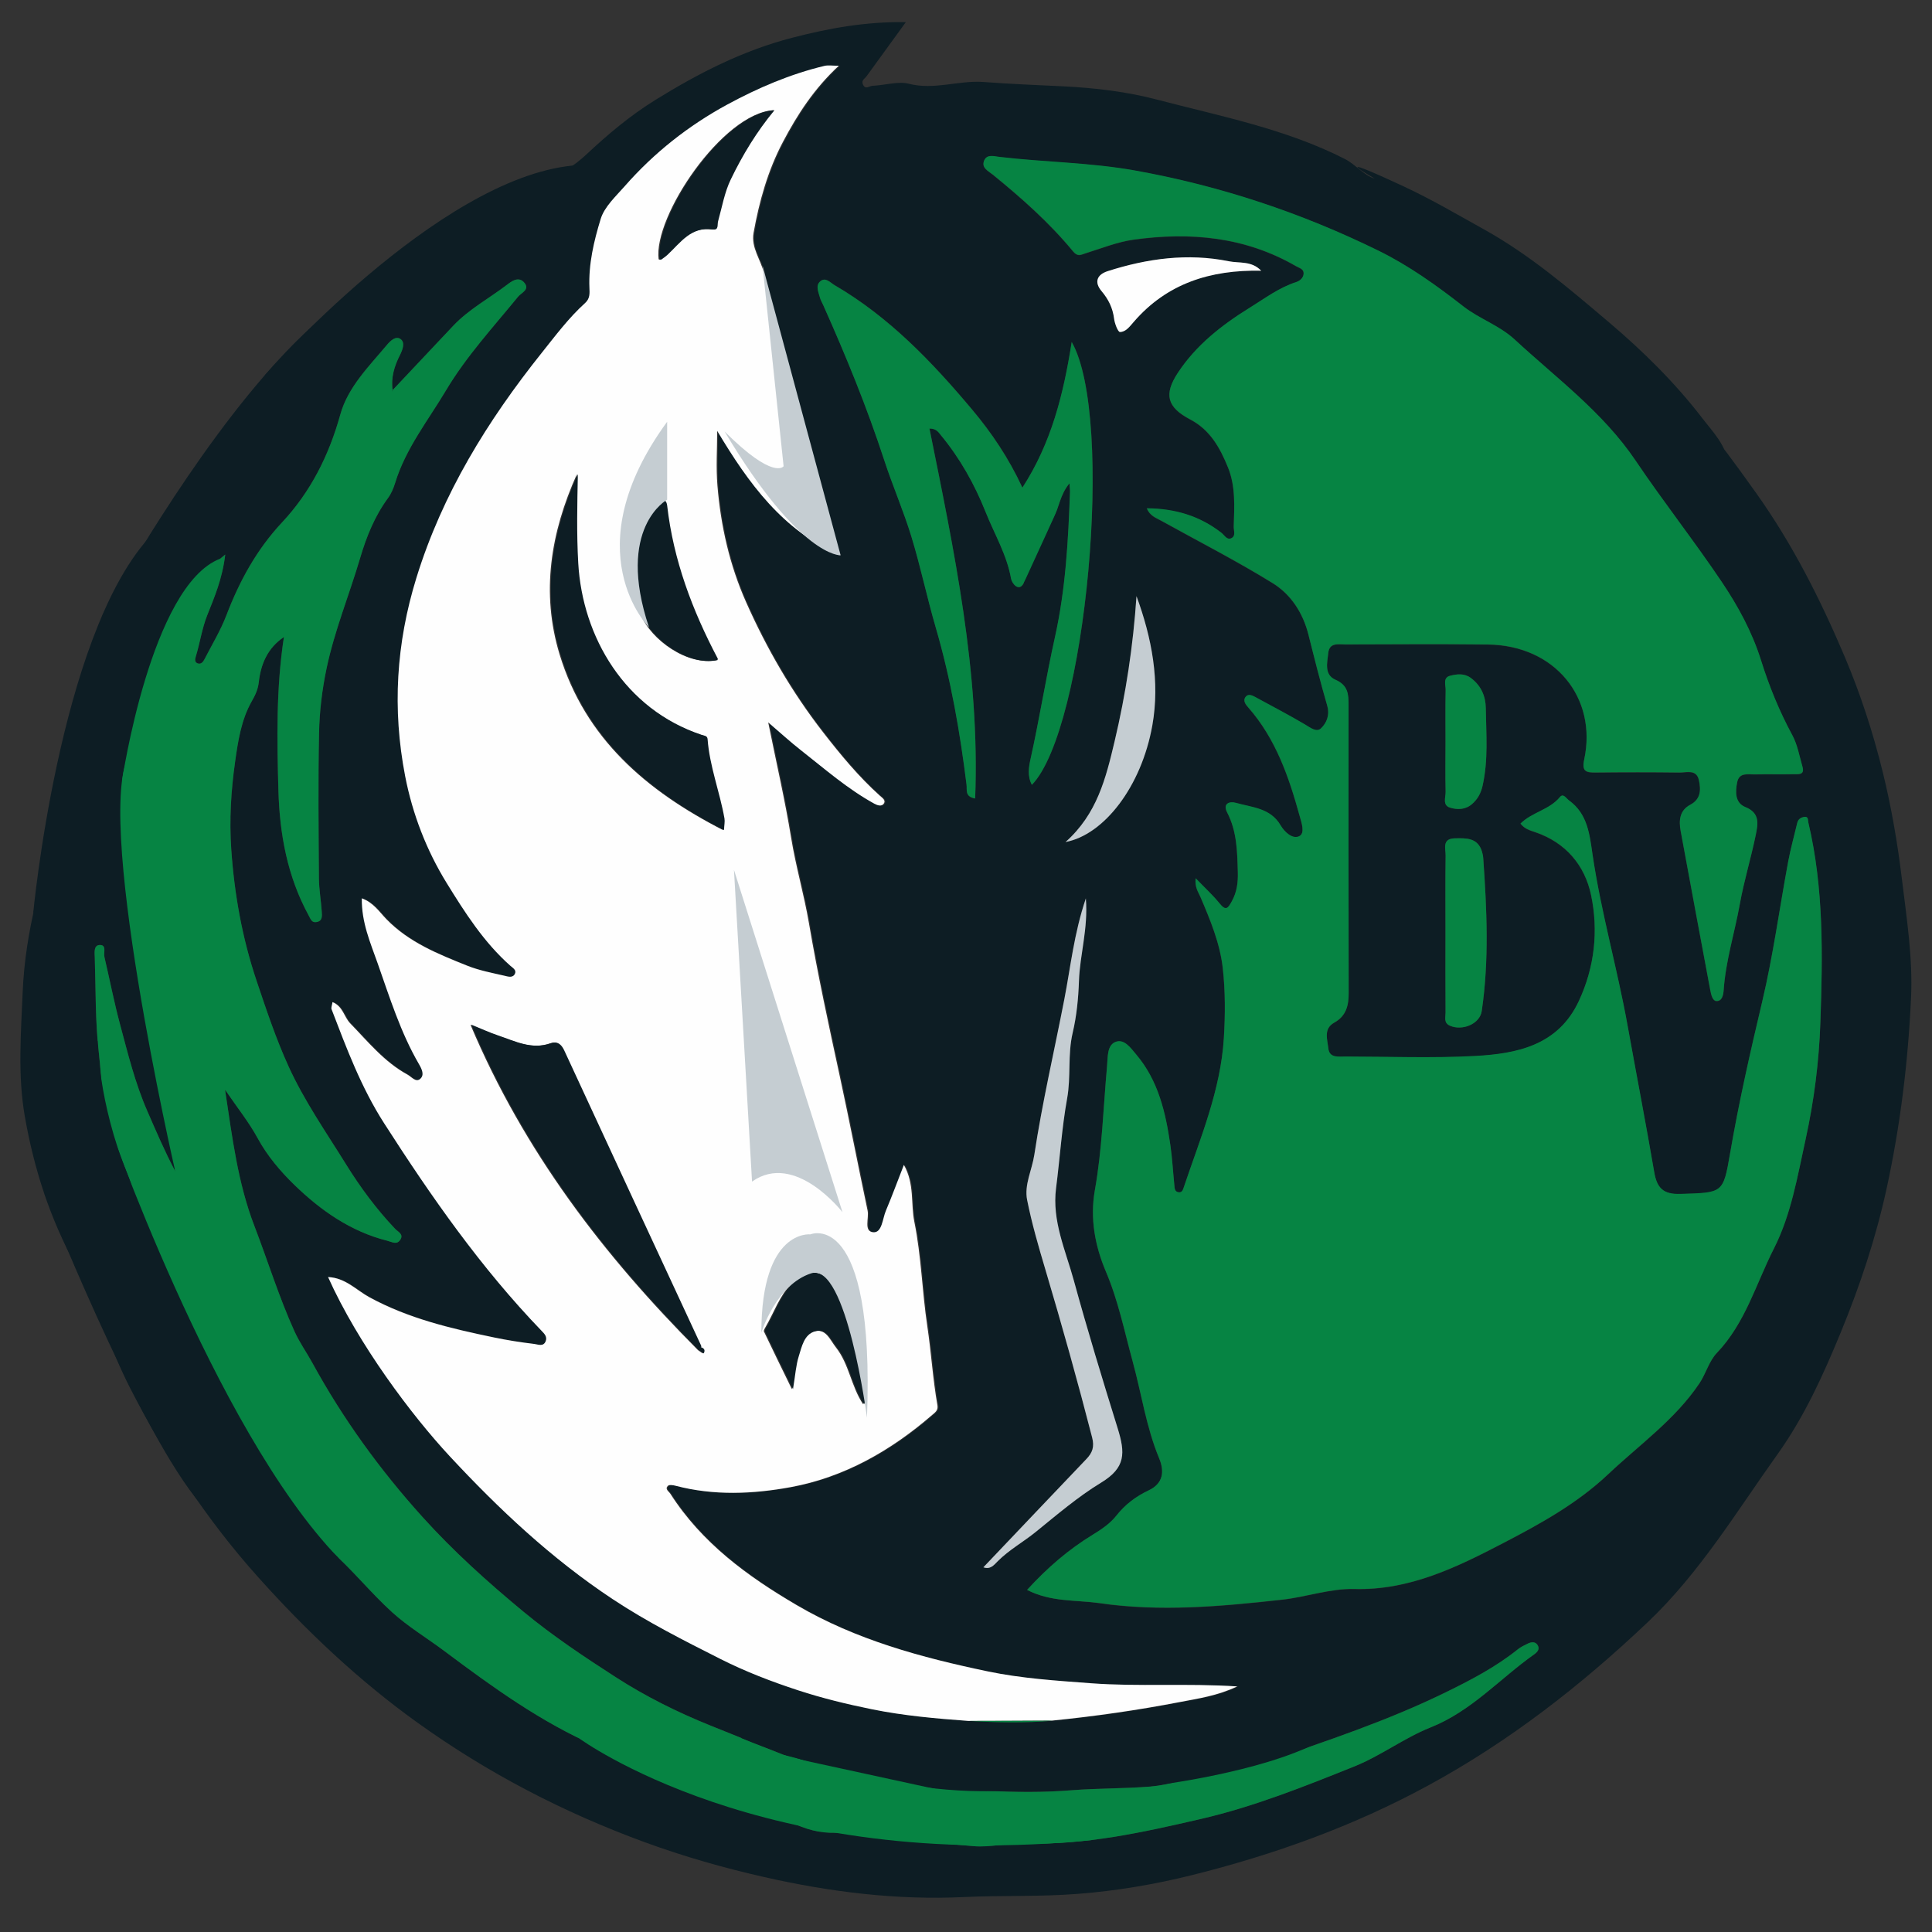
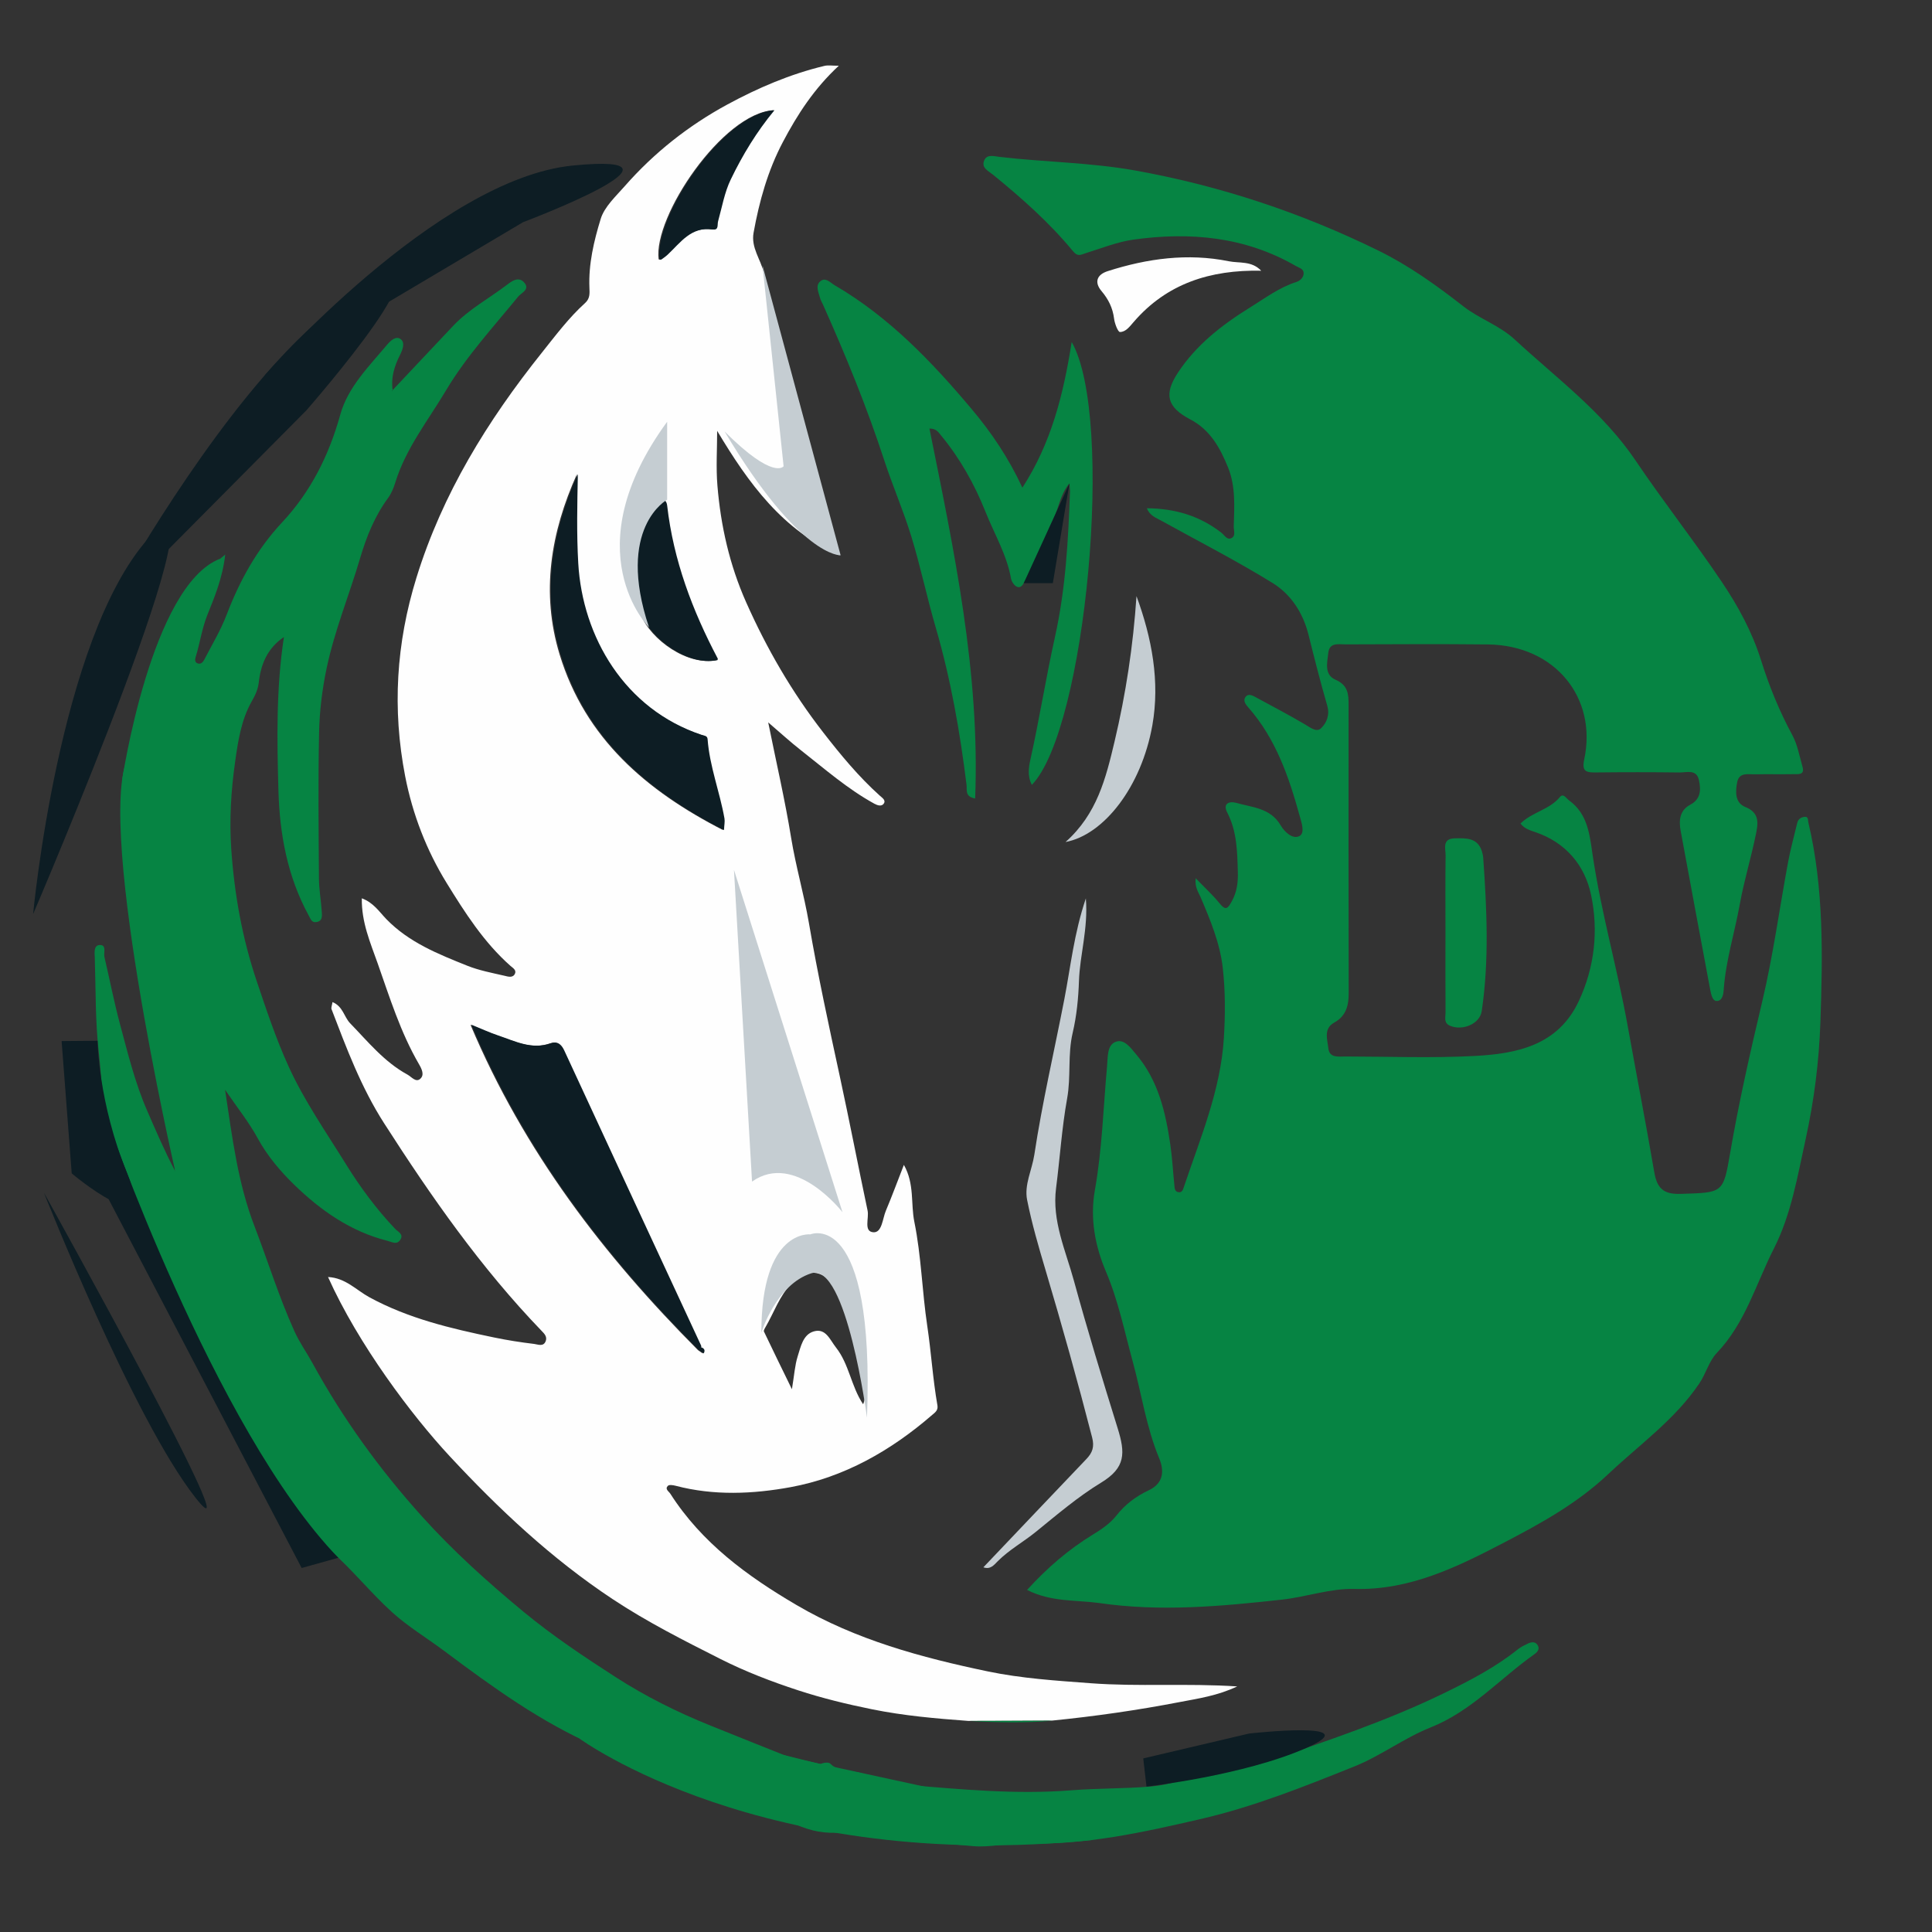
<svg xmlns="http://www.w3.org/2000/svg" x="0px" y="0px" viewBox="0 0 576 576" style="enable-background:new 0 0 576 576;" xml:space="preserve">
  <rect x="0" y="0" width="576" height="576" fill="#333333" stroke="none" />
  <style type="text/css">	.st0{fill:#0D1D24;}	.st1{fill:#068443;}	.st2{fill:#FEFEFE;}	.st3{fill:#C5CDD2;}	.st4{fill:none;}</style>
  <g id="Layer_1">
-     <path class="st0" d="M270.06,6.6c-4.13,5.69-7.91,10.9-11.69,16.11c-0.54,0.75-1.68,1.22-1.09,2.49c0.77,1.66,1.85,0.42,2.85,0.38  c3.62-0.15,7.7-1.41,10.72-0.63c7.73,2,14.98-1.08,22.48-0.5c7.89,0.61,15.82,0.9,23.73,1.29c9.37,0.46,18.89,1.59,27.94,3.97  c18.93,4.97,38.3,8.69,55.98,17.7c3.25,1.66,5.6,4.91,8.87,5.83c0,0-16.13-9.21,8.82,2.42c8.3,3.87,15.89,8.36,23.75,12.72  c13.65,7.57,25.48,17.72,37.24,27.68c10.1,8.55,19.7,18,27.84,28.6c3.26,4.25,7.18,8.05,7.95,14.21  c0.44,3.47-20.71-32.39,8.12,8.12c10.81,15.18,19.13,31.65,26.37,48.72c4.74,11.19,8.5,22.75,11.38,34.49  c2.57,10.46,4.41,21.14,5.71,31.9c1.42,11.71,3.26,23.44,2.73,35.21c-0.87,19.14-3.18,38.13-7.27,56.94  c-3.22,14.83-7.97,29.09-13.7,43.01c-5.19,12.61-10.85,25.12-18.84,36.3c-12.25,17.15-23.19,35.35-38.65,50.03  c-19.9,18.89-41.37,35.62-65.6,48.78c-22.26,12.1-45.89,20.58-70.32,26.67c-11.11,2.77-22.5,4.7-34.1,5.6  c-11.28,0.88-22.52,0.41-33.76,0.94c-20.2,0.96-39.99-1.49-59.69-5.96c-12.13-2.75-23.95-6.12-35.64-10.4  c-24.18-8.85-46.75-20.59-67.62-35.56c-17.63-12.64-33.27-27.43-47.76-43.62c-15.33-17.13-27.74-36.13-38.13-56.43  c-6.02-11.76-9.71-24.74-16.07-36.28c-7.77-14.11-12.53-29.07-15.23-44.6c-2.11-12.12-1.14-24.56-0.62-36.95  c0.76-18.13,5.66-35.07,11.41-51.9c3.44-10.06,7.14-20.2,8.85-30.53c2.03-12.22,4.91-24.06,9.13-35.58  c5.57-15.23,13.98-29.01,26.58-39.2c8.62-6.97,13.99-16.42,21.76-23.82c7.74-7.37,11.45-17.63,18.94-25.03  c5.34-5.27,11.43-10.01,18.24-12.95c10.05-4.35,18.68-10.86,28.09-16.16c8.38-4.71,17.79-7.75,24.96-14.46  c6.45-6.05,13.2-11.73,20.69-16.36c12.76-7.89,25.96-14.7,40.74-18.52C247.13,8.42,258.02,6.42,270.06,6.6z M117.03,116.33  l0.05,0.05c-0.58-3.78,0.48-7.23,2.16-10.55c0.77-1.53,1.56-3.59,0.31-4.65c-1.46-1.24-3.15,0.39-4.14,1.57  c-5.4,6.45-11.7,12.66-13.96,20.83c-3.37,12.17-8.85,23.04-17.35,32.14c-7.59,8.12-12.67,17.42-16.58,27.64  c-1.75,4.58-4.33,8.84-6.59,13.22c-0.36,0.71-0.96,1.51-1.93,1.21c-1.08-0.33-0.86-1.33-0.63-2.07c1.25-4.06,1.81-8.26,3.41-12.31  c2.12-5.35,4.49-10.78,5.37-18.09c-8.28,6.56-12.89,14.07-16.81,22c-3.39,6.86-5.67,14.15-7.81,21.54  c-1.81,6.25-3.52,12.3-3.45,18.84c0.08,6.98,0.64,14.08-0.43,20.9c-0.99,6.31-0.57,12.61,1.24,18.1  c4.44,13.49,2.44,27.51,4.84,41.16c1.71,9.72,4.48,19.22,5.75,29c0.53,4.12,3.04,7.92,1.81,12.43c-3.14-5.91-5.74-12-8.39-18.08  c-3.63-8.31-5.78-17.09-8.11-25.8c-1.79-6.65-3.1-13.43-4.67-20.14c-0.3-1.28,0.76-3.65-1.46-3.53c-1.79,0.09-1.46,2.35-1.41,3.78  c0.31,9.43,0.12,18.93,1.2,28.27c0.94,8.15,0.89,16.41,3.34,24.51c1.16,3.83,3.07,7.58,3.43,11.8c0.41,4.86,2.14,9.51,4.16,14.02  c1.21,2.69,3.83,4.82,3.67,8.03c-0.27,5.37,2.32,9.93,5.23,13.7c9.46,12.23,14.45,26.98,23.17,39.59  c3.85,5.56,4.82,12.85,9.81,17.67c6.02,5.83,9.77,13.46,16.16,19.05c6.56,5.74,12.05,12.67,18.51,18.53  c4.73,4.28,10.31,7.62,15.44,11.46c14.41,10.78,28.96,21.35,45.61,28.56c2.41,1.04,5.22,1.37,7.38,2.75  c8.5,5.41,18.09,8.31,27.28,12.05c7.45,3.03,15.74,4.15,22.92,7.64c4.57,2.22,8.76,3.41,13.63,3.25c2.15-0.07,4.27,0.38,6.4,0.62  c11.49,1.32,23.01,2.38,34.53,3.37c5.15,0.44,10.31-0.97,15.37-0.81c17.94,0.56,35.11-3.27,52.41-7.26  c15.86-3.66,30.83-9.65,45.81-15.66c7.92-3.18,14.93-8.53,22.72-11.63c12.3-4.89,20.69-14.58,31.01-21.85  c1.02-0.72,1.77-1.71,0.83-2.92c-0.71-0.91-1.82-0.71-2.75-0.27c-1.04,0.5-2.11,1.01-3.01,1.73c-6.58,5.27-13.91,9.1-21.51,12.82  c-17.39,8.5-35.63,14.55-53.85,20.78c-1.7,0.58-3.67,1.32-5.3,0.96c-4.82-1.06-8.81,0.68-13.18,2.27  c-5.01,1.83-10.1,3.61-15.66,4.07c-7.87,0.65-15.76,0.49-23.58,1.12c-16.48,1.32-32.81-0.28-49.15-1.61  c-3.34-0.27-7.8,0.97-10.03-1.43c-3.67-3.95-9.28-1.34-12.75-4.92c-0.45-0.47-2.09-0.31-2.85,0.13c-1.93,1.09-3.59,0.23-5.23-0.42  c-9.24-3.64-18.45-7.35-27.66-11.06c-9.79-3.94-19.29-8.67-28.07-14.33c-9.47-6.1-18.88-12.36-27.66-19.62  c-10.68-8.84-20.91-18.05-30.16-28.31c-12.64-14.02-23.66-29.22-32.73-45.81c-1.74-3.18-3.85-6.11-5.37-9.48  c-4.63-10.22-7.91-20.92-11.92-31.34c-4.93-12.83-6.58-26.19-8.76-40.65c3.68,5.4,7.12,9.68,9.71,14.43  c2.88,5.31,6.85,9.95,10.93,13.91c7.77,7.55,16.75,13.92,27.7,16.67c1.51,0.38,2.86,1.34,3.92-0.32c1.05-1.63-0.69-2.31-1.52-3.19  c-5.6-5.88-10.52-12.56-14.66-19.25C97.23,337.58,90.7,328.23,86,317.9c-3.76-8.26-6.61-16.86-9.51-25.46  c-4.3-12.79-6.64-25.87-7.56-39.27c-0.6-8.75-0.07-17.49,1.16-26.14c0.87-6.15,1.84-12.45,4.93-17.91c1.1-1.93,1.87-3.55,2.12-5.75  c0.61-5.41,2.65-10.19,7.49-13.45c-2.33,15.28-2.07,30.55-1.64,45.75c0.37,12.95,2.66,25.63,9.02,37.26  c0.6,1.1,0.88,2.22,2.34,1.97c1.86-0.32,1.64-1.9,1.56-3.16c-0.21-3.29-0.81-6.58-0.84-9.87c-0.1-14.47-0.26-28.94,0.04-43.4  c0.13-6.41,0.9-12.82,2.23-19.16c2.37-11.3,6.79-21.96,10.03-32.98c1.87-6.34,4.33-12.44,8.3-17.85c0.96-1.32,1.64-2.92,2.12-4.49  c3.14-10.28,9.83-18.64,15.2-27.66c6.01-10.08,14.03-18.79,21.46-27.88c0.97-1.18,3.76-2.17,1.69-4.35  c-1.67-1.76-3.75-0.15-4.96,0.77c-5.36,4.1-11.41,7.31-16.1,12.28C129.07,103.54,123.05,109.94,117.03,116.33z M288.98,513.07  c8.31,0.49,16.61,0.65,24.92-0.06c12.79-1.28,25.52-3.1,38.13-5.53c5.51-1.06,11.22-1.86,17.13-4.66  c-15.15-0.99-29.4,0.12-43.68-0.95c-10.31-0.77-20.66-1.44-30.7-3.53c-19.8-4.13-39.34-9.41-57-19.78  c-14.67-8.61-28.24-18.53-37.61-33.16c-0.49-0.77-1.75-1.43-0.73-2.4c0.4-0.39,1.55-0.2,2.29,0c11.39,3,23.07,2.47,34.28,0.41  c15.95-2.93,29.91-10.87,42.19-21.52c0.82-0.71,1.84-1.35,1.58-2.85c-1.37-7.85-1.84-15.84-3.03-23.68  c-1.56-10.33-1.77-20.81-3.85-31.03c-1.11-5.44,0.11-11.28-3.12-17c-1.9,4.87-3.54,9.32-5.38,13.69c-1,2.37-1.13,6.6-3.74,6.4  c-2.94-0.23-1.22-4.18-1.7-6.46c-2.81-13.28-5.38-26.61-8.25-39.86c-3.3-15.25-6.62-30.53-9.24-45.86  c-1.47-8.57-3.92-16.88-5.31-25.45c-1.82-11.22-4.39-22.31-6.83-34.38c3.76,3.22,6.64,5.86,9.71,8.27  c7.13,5.59,13.96,11.6,21.97,15.99c0.94,0.52,2.1,0.83,2.73,0.01c0.78-1.04-0.41-1.77-1.1-2.39c-6.35-5.7-11.75-12.26-16.96-18.96  c-9.27-11.94-16.79-24.94-22.94-38.76c-4.93-11.09-7.56-22.73-8.55-34.74c-0.45-5.41-0.08-10.89-0.08-16.34  c9.4,15.73,19.54,29.67,36.51,37.09c-5.3-15.97-8.67-32.25-13.3-48.17c-3.46-11.87-6.57-23.94-9.3-36.04  c-0.91-4.02-3.86-7.46-3.05-11.96c1.7-9.4,4.24-18.5,8.72-27c4.34-8.23,9.34-15.97,16.69-22.77c-1.99,0-3.19-0.23-4.28,0.04  c-10.2,2.44-19.83,6.57-28.94,11.51c-11.55,6.27-21.88,14.41-30.6,24.35c-2.68,3.06-6.06,6.13-7.18,9.79  c-2.02,6.59-3.65,13.46-3.35,20.54c0.07,1.61,0.22,3.15-1.29,4.51c-4.89,4.42-8.82,9.69-12.91,14.82  c-16.2,20.29-29.63,42.02-37.38,67.09c-6.04,19.55-7.23,39.16-3.36,59.15c2.2,11.36,6.39,22.15,12.37,31.85  c5.41,8.78,11.09,17.68,19.01,24.7c0.68,0.6,1.9,1.25,1.34,2.38c-0.65,1.33-2.11,0.8-3.1,0.58c-3.73-0.86-7.56-1.57-11.09-2.99  c-8.69-3.48-17.42-6.96-24.17-13.93c-2.09-2.15-3.83-4.9-7.28-6.17c-0.12,7.15,2.55,13.24,4.71,19.35  c3.6,10.21,6.83,20.61,12.31,30.06c0.88,1.52,1.74,3.29,0.35,4.45c-1.3,1.09-2.53-0.63-3.81-1.33c-6.9-3.77-11.73-9.8-17.05-15.28  c-1.81-1.87-2.13-5.03-5.25-6.31c-0.14,0.92-0.48,1.63-0.28,2.14c4.47,11.67,8.79,23.29,15.67,33.99  c14.05,21.89,28.87,43.11,46.97,61.91c0.83,0.86,1.69,1.74,1.21,3.02c-0.67,1.8-2.34,0.99-3.42,0.86  c-4.03-0.48-8.06-1.11-12.03-1.94c-12.81-2.66-25.49-5.64-37.16-12c-3.84-2.1-7.09-5.77-12.29-6.01  c9.04,20.16,25.06,41.36,36.24,53.39c14.71,15.83,30.37,30.55,48.55,42.6c10.33,6.85,21.23,12.35,32.21,17.89  c7.47,3.77,15.28,6.76,23.17,9.34c7.17,2.35,14.56,4.13,22.01,5.65C269.77,511.53,279.36,512.37,288.98,513.07z M306.21,474.01  c7.13,3.65,14.41,2.94,21.41,3.97c18.27,2.68,36.41,1.01,54.55-1c7.24-0.8,14.43-3.39,21.59-3.19c16.51,0.44,30.6-6.52,44.37-13.68  c11-5.72,22.04-11.79,31.3-20.53c9.34-8.82,19.99-16.3,27.25-27.16c1.92-2.87,2.83-6.56,5.14-8.98  c8.51-8.89,11.69-20.63,17.03-31.14c5.15-10.13,7.02-21.46,9.46-32.59c2.54-11.55,4-23.16,4.4-34.83  c0.7-19.94,1.06-39.95-3.59-59.61c-0.18-0.76,0.07-1.82-1.18-1.66c-1.01,0.13-1.86,0.66-2.13,1.79c-0.9,3.82-1.97,7.61-2.69,11.47  c-2.59,13.91-4.49,27.98-7.74,41.74c-3.56,15.03-6.98,30.07-9.59,45.29c-2.06,12.01-2.16,11.71-14.78,12.11  c-5.18,0.16-7.02-1.78-7.83-6.48c-2.5-14.62-5.33-29.18-7.96-43.78c-3.07-17.04-7.9-33.72-10.43-50.88  c-0.88-5.94-1.43-12.12-6.98-16.15c-0.91-0.66-1.74-2.27-2.76-1.03c-3.12,3.81-8.34,4.5-11.75,7.91c1.27,1.61,2.87,2.02,4.44,2.56  c9.09,3.1,14.76,9.9,16.61,18.76c2.23,10.66,1.05,21.47-3.65,31.57c-6.18,13.26-18.45,15.72-31.06,16.4  c-12.79,0.68-25.65,0.17-38.47,0.16c-2.11,0-4.85,0.54-5.16-2.47c-0.27-2.6-1.51-5.84,1.75-7.64c3.59-1.99,4.33-5.16,4.32-8.84  c-0.04-28.6-0.08-57.2-0.03-85.8c0.01-3.33-0.19-5.96-3.92-7.59c-3.43-1.5-2.44-5.13-2.13-8.02c0.34-3.16,3.06-2.51,5.1-2.51  c14.16-0.04,28.32-0.14,42.48,0.02c20.06,0.23,32.65,15.95,28.72,34.27c-0.78,3.63,0.59,3.92,3.43,3.89  c8.33-0.08,16.66-0.09,24.99,0.01c2.13,0.03,5.05-1.06,5.78,2.29c0.61,2.84,0.61,5.64-2.58,7.32c-3.22,1.7-3.43,4.73-2.87,7.79  c2.9,15.84,5.89,31.67,8.84,47.51c0.25,1.32,0.69,3.15,1.8,3.21c1.71,0.09,2.09-1.77,2.19-3.26c0.6-8.74,3.28-17.1,4.82-25.67  c1.25-6.93,3.34-13.7,4.75-20.61c0.64-3.16,1.35-6.5-3.1-8.28c-3.14-1.26-3.01-4.58-2.44-7.42c0.6-3,3.25-2.29,5.3-2.33  c3.83-0.08,7.66,0.02,11.49-0.05c1.38-0.03,3.41,0.33,2.67-2.23c-0.91-3.16-1.48-6.53-3.01-9.37c-3.86-7.14-6.91-14.6-9.32-22.28  c-2.66-8.48-6.84-16.17-11.7-23.4c-8.26-12.28-17.44-23.94-25.72-36.21c-9.71-14.4-23.53-24.52-36.01-36.07  c-4.59-4.25-10.59-6.19-15.34-9.91c-8.02-6.27-16.26-12.17-25.35-16.63c-23.04-11.31-47.22-19.34-72.54-23.88  c-13.4-2.41-27.02-2.47-40.49-4.06c-1.49-0.18-3.67-0.88-4.48,1.07c-0.91,2.19,1.17,3.07,2.58,4.22  c8.58,6.98,16.86,14.31,23.91,22.86c1.42,1.72,2.33,1.01,3.77,0.57c4.71-1.46,9.38-3.37,14.22-4.04  c16.91-2.36,33.31-0.9,48.47,7.88c1.02,0.59,2.34,0.81,2.29,2.22c-0.04,1.27-1.14,2.19-2.17,2.52c-5.11,1.63-9.35,4.84-13.79,7.59  c-8.33,5.16-16.07,11.15-21.56,19.51c-4.21,6.41-3.22,10.24,3.74,13.89c5.9,3.1,8.84,8.42,11.21,14.24  c2.33,5.72,1.9,11.72,1.73,17.67c-0.04,1.23,0.74,2.93-0.86,3.54c-1.22,0.47-1.95-1-2.83-1.68c-6.46-5.04-13.81-7.24-22.23-7.29  c0.94,2.27,2.74,2.83,4.29,3.69c11.1,6.16,22.43,11.95,33.22,18.6c5.46,3.37,9.05,8.88,10.68,15.37  c1.78,7.07,3.57,14.14,5.59,21.14c0.82,2.83-0.14,5.18-1.86,6.81c-1.34,1.27-3.17-0.22-4.76-1.17c-4.8-2.84-9.75-5.4-14.64-8.08  c-1.05-0.58-2.3-1.23-3.13-0.06c-0.76,1.07,0.04,2.15,0.87,3.08c8.2,9.32,12.1,20.7,15.32,32.36c0.55,2,1.68,5.1-0.13,6.01  c-2.02,1.02-4.44-1.33-5.54-3.21c-3.05-5.24-8.49-5.35-13.31-6.72c-1.94-0.55-4.03,0.19-2.64,2.85c2.94,5.66,3.01,11.74,3.18,17.86  c0.08,3.03-0.26,5.83-1.78,8.6c-1.21,2.21-1.8,2.98-3.7,0.62c-1.99-2.46-4.36-4.61-7.1-7.46c-0.28,2.78,0.81,4.11,1.44,5.59  c2.92,6.84,5.82,13.8,6.65,21.18c0.78,6.9,0.74,13.96,0.32,20.91c-0.95,15.51-6.99,29.75-11.88,44.26  c-0.26,0.78-0.48,1.77-1.51,1.69c-1.34-0.1-1.28-1.3-1.38-2.26c-0.4-3.95-0.61-7.93-1.18-11.85c-1.41-9.71-3.58-19.18-10.15-26.94  c-1.65-1.95-3.66-4.92-6.34-3.72c-2.4,1.07-2.14,4.5-2.38,7.15c-1.12,12.35-1.46,24.77-3.64,37.02c-1.49,8.4,0.06,16.62,3.29,24.22  c3.7,8.7,5.54,17.88,8,26.86c2.63,9.6,4.02,19.52,7.88,28.82c1.56,3.76,1.35,7.45-3.13,9.57c-3.78,1.79-7,4.2-9.67,7.58  c-1.79,2.28-4.4,4.05-6.92,5.59C318.61,461.93,312.27,467.37,306.21,474.01z M290.73,238.06c1.47-37.61-6.28-73.87-13.61-110.3  c2.06-0.03,2.72,1.15,3.38,1.95c5.71,6.9,10.07,14.67,13.35,22.91c2.62,6.57,6.33,12.75,7.6,19.89c0.26,1.45,2.37,4.08,3.76,1.34  c1.48-2.92,4.07-5.11,4.9-8.49c0.89-3.64,2.32-7.2,3.95-10.59c1.62-3.37,2.01-7.33,4.79-10.65c0.08,1.16,0.19,1.83,0.17,2.49  c-0.52,14.56-1.29,28.97-4.5,43.4c-2.66,11.97-4.58,24.18-7.25,36.21c-0.51,2.32-1.03,5.12,0.39,7.76  c16.12-16.59,24.78-109.38,11.87-132.03c-2.46,15.71-6.1,30.15-14.7,43.43c-4.08-8.82-9.18-16.36-14.96-23.24  c-11.93-14.21-24.74-27.64-41.02-37.12c-1.29-0.75-2.77-2.61-4.39-1.06c-1.34,1.28-0.41,3.15,0,4.72c0.21,0.79,0.65,1.53,0.99,2.28  c6.76,15.12,13.03,30.42,18.17,46.18c2.51,7.69,5.77,15.15,8.13,22.89c2.72,8.93,4.63,18.11,7.25,27.07  c4.48,15.36,7.22,31.04,9.18,46.88C288.35,235.48,287.59,237.51,290.73,238.06z M293.18,467.27c2.09,0.74,3.12-0.65,4.29-1.82  c3.39-3.39,7.61-5.72,11.33-8.73c6.32-5.11,12.6-10.5,19.47-14.68c7.35-4.47,7.23-8.82,4.92-16.26  c-4.54-14.6-9.01-29.26-13.05-44.01c-2.45-8.96-6.56-17.77-5.3-27.53c1.15-8.91,1.7-17.91,3.3-26.73  c1.18-6.51,0.13-13.08,1.65-19.56c1.19-5.05,1.7-10.32,1.88-15.52c0.27-7.84,2.77-15.49,2.05-24.57  c-3.55,10.51-4.54,20.4-6.41,30.03c-3,15.48-6.6,30.85-8.96,46.44c-0.68,4.49-3.04,8.91-2.14,13.42c1.41,7.07,3.44,14.03,5.5,20.95  c4.92,16.54,9.58,33.15,13.88,49.86c0.72,2.79,0.11,4.54-1.67,6.4C313.68,445.69,303.46,456.46,293.18,467.27z M430.94,277.5  c0,8.14-0.03,16.28,0.03,24.41c0.01,1.36-0.62,3.03,1.3,3.88c3.67,1.62,8.92-0.48,9.49-4.36c2.23-15.15,1.51-30.37,0.45-45.58  c-0.05-0.65-0.18-1.32-0.37-1.95c-1.27-4.2-4.73-4.03-8.09-3.97c-3.91,0.07-2.73,3.09-2.76,5.14  C430.88,262.56,430.95,270.03,430.94,277.5z M317.67,251.04c11.41-2.13,22.63-16.45,25.89-34.81c2.31-13.02-0.15-26.06-4.73-38.5  c-0.99,14.74-3.16,29.11-6.55,43.39C329.69,232.01,327.09,242.67,317.67,251.04z M430.95,221.12c0,4.97-0.08,9.93,0.04,14.9  c0.04,1.66-1.02,4.05,1.33,4.77c2.17,0.66,4.58,0.65,6.57-1.09c1.68-1.47,2.62-3.22,3.12-5.43c1.74-7.68,1.07-15.44,0.96-23.17  c-0.05-3.58-1.42-6.71-4.45-8.97c-1.97-1.47-4.18-1.17-6.19-0.66c-2.22,0.57-1.3,2.77-1.33,4.26  C430.89,210.85,430.96,215.99,430.95,221.12z M376,80.71c-2.82-2.99-6.53-2.19-9.64-2.82c-12.25-2.49-24.32-0.83-36.12,2.95  c-3.23,1.04-4.06,3.29-1.83,5.95c2.06,2.44,3.34,5.03,3.74,8.22c0.18,1.45,1.14,3.97,1.75,3.97c1.72,0,2.86-1.57,4.1-3  C347.86,84.54,360.78,80.39,376,80.71z" />
    <path class="st1" d="M306.21,474.01c6.06-6.64,12.4-12.09,19.66-16.52c2.52-1.54,5.13-3.31,6.92-5.59c2.67-3.39,5.88-5.8,9.67-7.58  c4.48-2.11,4.69-5.8,3.13-9.57c-3.86-9.3-5.25-19.22-7.88-28.82c-2.46-8.98-4.3-18.16-8-26.86c-3.23-7.59-4.78-15.81-3.29-24.22  c2.18-12.25,2.52-24.67,3.64-37.02c0.24-2.66-0.02-6.08,2.38-7.15c2.68-1.2,4.69,1.77,6.34,3.72c6.56,7.75,8.74,17.23,10.15,26.94  c0.57,3.92,0.78,7.9,1.18,11.85c0.1,0.96,0.04,2.16,1.38,2.26c1.03,0.08,1.25-0.92,1.51-1.69c4.88-14.51,10.93-28.75,11.88-44.26  c0.43-6.94,0.46-14.01-0.32-20.91c-0.83-7.38-3.72-14.33-6.65-21.18c-0.63-1.48-1.72-2.81-1.44-5.59c2.74,2.85,5.11,5,7.1,7.46  c1.9,2.35,2.49,1.59,3.7-0.62c1.52-2.77,1.86-5.57,1.78-8.6c-0.17-6.12-0.24-12.19-3.18-17.86c-1.39-2.67,0.7-3.41,2.64-2.85  c4.81,1.38,10.26,1.49,13.31,6.72c1.09,1.88,3.52,4.23,5.54,3.21c1.8-0.91,0.68-4,0.13-6.01c-3.22-11.66-7.12-23.04-15.32-32.36  c-0.82-0.93-1.62-2.01-0.87-3.08c0.83-1.17,2.08-0.52,3.13,0.06c4.89,2.68,9.85,5.24,14.64,8.08c1.59,0.94,3.43,2.44,4.76,1.17  c1.72-1.64,2.68-3.99,1.86-6.81c-2.03-7-3.82-14.07-5.59-21.14c-1.63-6.49-5.22-12.01-10.68-15.37  c-10.79-6.66-22.12-12.45-33.22-18.6c-1.54-0.86-3.35-1.42-4.29-3.69c8.41,0.06,15.77,2.26,22.23,7.29  c0.88,0.69,1.61,2.15,2.83,1.68c1.6-0.62,0.82-2.32,0.86-3.54c0.17-5.96,0.61-11.95-1.73-17.67c-2.37-5.82-5.31-11.14-11.21-14.24  c-6.96-3.65-7.95-7.48-3.74-13.89c5.49-8.36,13.22-14.35,21.56-19.51c4.44-2.75,8.68-5.96,13.79-7.59  c1.03-0.33,2.12-1.25,2.17-2.52c0.05-1.41-1.27-1.63-2.29-2.22c-15.16-8.77-31.56-10.24-48.47-7.88  c-4.84,0.68-9.51,2.58-14.22,4.04c-1.44,0.45-2.35,1.16-3.77-0.57c-7.05-8.55-15.33-15.88-23.91-22.86  c-1.41-1.15-3.49-2.02-2.58-4.22c0.81-1.95,2.99-1.24,4.48-1.07c13.47,1.59,27.09,1.66,40.49,4.06  c25.32,4.55,49.49,12.57,72.54,23.88c9.09,4.46,17.34,10.37,25.35,16.63c4.76,3.72,10.75,5.66,15.34,9.91  c12.48,11.55,26.3,21.67,36.01,36.07c8.27,12.27,17.46,23.93,25.72,36.21c4.86,7.23,9.05,14.93,11.7,23.4  c2.41,7.68,5.46,15.15,9.32,22.28c1.53,2.84,2.1,6.21,3.01,9.37c0.74,2.56-1.28,2.21-2.67,2.23c-3.83,0.07-7.66-0.03-11.49,0.05  c-2.05,0.04-4.7-0.67-5.3,2.33c-0.57,2.84-0.7,6.16,2.44,7.42c4.45,1.78,3.74,5.13,3.1,8.28c-1.41,6.91-3.5,13.68-4.75,20.61  c-1.54,8.57-4.22,16.93-4.82,25.67c-0.1,1.5-0.49,3.35-2.19,3.26c-1.12-0.06-1.55-1.89-1.8-3.21c-2.95-15.84-5.94-31.66-8.84-47.51  c-0.56-3.06-0.35-6.09,2.87-7.79c3.18-1.69,3.19-4.48,2.58-7.32c-0.72-3.35-3.65-2.27-5.78-2.29c-8.33-0.11-16.66-0.1-24.99-0.01  c-2.84,0.03-4.21-0.26-3.43-3.89c3.93-18.32-8.66-34.04-28.72-34.27c-14.16-0.16-28.32-0.06-42.48-0.02  c-2.04,0.01-4.76-0.65-5.1,2.51c-0.31,2.88-1.3,6.52,2.13,8.02c3.74,1.63,3.93,4.25,3.92,7.59c-0.05,28.6-0.01,57.2,0.03,85.8  c0.01,3.69-0.73,6.86-4.32,8.84c-3.26,1.81-2.02,5.04-1.75,7.64c0.31,3,3.05,2.46,5.16,2.47c12.83,0.01,25.68,0.52,38.47-0.16  c12.61-0.67,24.88-3.13,31.06-16.4c4.71-10.1,5.88-20.92,3.65-31.57c-1.85-8.85-7.52-15.66-16.61-18.76  c-1.58-0.54-3.17-0.95-4.44-2.56c3.41-3.41,8.63-4.1,11.75-7.91c1.02-1.24,1.85,0.37,2.76,1.03c5.55,4.03,6.1,10.2,6.98,16.15  c2.53,17.16,7.36,33.83,10.43,50.88c2.63,14.6,5.46,29.16,7.96,43.78c0.81,4.71,2.65,6.65,7.83,6.48  c12.62-0.4,12.72-0.09,14.78-12.11c2.61-15.23,6.03-30.26,9.59-45.29c3.26-13.75,5.15-27.82,7.74-41.74  c0.72-3.86,1.79-7.65,2.69-11.47c0.27-1.14,1.11-1.66,2.13-1.79c1.25-0.16,1,0.91,1.18,1.66c4.65,19.66,4.28,39.67,3.59,59.61  c-0.41,11.68-1.87,23.29-4.4,34.83c-2.45,11.13-4.31,22.46-9.46,32.59c-5.34,10.51-8.52,22.25-17.03,31.14  c-2.31,2.42-3.23,6.11-5.14,8.98c-7.27,10.86-17.92,18.34-27.25,27.16c-9.26,8.75-20.3,14.81-31.3,20.53  c-13.77,7.16-27.86,14.12-44.37,13.68c-7.16-0.19-14.35,2.4-21.59,3.19c-18.14,2-36.28,3.68-54.55,1  C320.62,476.96,313.34,477.66,306.21,474.01z" />
    <path class="st2" d="M288.69,513.07c-9.62-0.71-19.21-1.54-28.71-3.47c-7.45-1.51-14.84-3.3-22.01-5.65  c-7.9-2.58-15.7-5.57-23.17-9.34c-10.97-5.54-21.88-11.04-32.21-17.89c-18.18-12.05-33.84-26.77-48.55-42.6  c-11.18-12.03-27.19-33.23-36.24-53.39c5.2,0.24,8.45,3.92,12.29,6.01c11.66,6.36,24.35,9.34,37.16,12c3.98,0.83,8,1.46,12.03,1.94  c1.08,0.13,2.75,0.93,3.42-0.86c0.48-1.28-0.38-2.17-1.21-3.02c-18.1-18.79-32.92-40.01-46.97-61.91  c-6.87-10.71-11.19-22.32-15.67-33.99c-0.19-0.5,0.15-1.21,0.28-2.14c3.12,1.27,3.44,4.43,5.25,6.31  c5.32,5.48,10.15,11.51,17.05,15.28c1.28,0.7,2.51,2.42,3.81,1.33c1.39-1.16,0.53-2.93-0.35-4.45  c-5.49-9.45-8.71-19.85-12.31-30.06c-2.16-6.11-4.83-12.2-4.71-19.35c3.46,1.27,5.2,4.01,7.28,6.17  c6.75,6.97,15.48,10.45,24.17,13.93c3.53,1.41,7.36,2.13,11.09,2.99c0.99,0.23,2.45,0.75,3.1-0.58c0.55-1.13-0.67-1.79-1.34-2.38  c-7.92-7.01-13.59-15.91-19.01-24.7c-5.98-9.7-10.17-20.5-12.37-31.85c-3.87-19.99-2.69-39.6,3.36-59.15  c7.75-25.07,21.18-46.8,37.38-67.09c4.1-5.13,8.02-10.4,12.91-14.82c1.5-1.36,1.35-2.89,1.29-4.51c-0.3-7.08,1.33-13.95,3.35-20.54  c1.12-3.66,4.5-6.73,7.18-9.79c8.72-9.95,19.05-18.09,30.6-24.35c9.11-4.94,18.74-9.07,28.94-11.51c1.09-0.26,2.29-0.04,4.28-0.04  c-7.35,6.8-12.36,14.55-16.69,22.77c-4.48,8.5-7.02,17.6-8.72,27c-0.81,4.5,2.14,7.94,3.05,11.96c2.73,12.11,5.85,24.17,9.3,36.04  c4.64,15.92,8.01,32.2,13.3,48.17c-16.97-7.42-27.11-21.36-36.51-37.09c0,5.45-0.37,10.93,0.08,16.34  c0.99,12,3.62,23.64,8.55,34.74c6.14,13.82,13.66,26.82,22.94,38.76c5.2,6.7,10.61,13.26,16.96,18.96c0.69,0.62,1.89,1.35,1.1,2.39  c-0.62,0.83-1.78,0.51-2.73-0.01c-8.01-4.39-14.84-10.4-21.97-15.99c-3.07-2.4-5.95-5.05-9.71-8.27  c2.43,12.06,5.01,23.16,6.83,34.38c1.39,8.56,3.84,16.87,5.31,25.45c2.62,15.33,5.94,30.62,9.24,45.86  c2.87,13.24,5.44,26.58,8.25,39.86c0.48,2.28-1.24,6.23,1.7,6.46c2.61,0.2,2.74-4.03,3.74-6.4c1.84-4.37,3.48-8.82,5.38-13.69  c3.22,5.73,2.01,11.56,3.12,17c2.08,10.22,2.3,20.7,3.85,31.03c1.18,7.85,1.65,15.83,3.03,23.68c0.26,1.5-0.76,2.15-1.58,2.85  c-12.29,10.65-26.25,18.59-42.19,21.52c-11.21,2.06-22.89,2.59-34.28-0.41c-0.74-0.19-1.89-0.38-2.29,0  c-1.02,0.98,0.24,1.64,0.73,2.4c9.37,14.64,22.93,24.55,37.61,33.16c17.67,10.37,37.21,15.65,57,19.78  c10.04,2.1,20.39,2.76,30.7,3.53c14.28,1.07,28.53-0.04,43.68,0.95c-5.91,2.8-11.62,3.6-17.13,4.66  c-12.61,2.43-25.34,4.26-38.11,5.53C305.32,513.03,297,513.05,288.69,513.07z M208.09,402.52c0.47,0.33,0.94,0.65,1.41,0.98  c0.52-0.89,0.22-1.48-0.7-1.82c-0.01-0.17,0.01-0.35-0.05-0.49c-13.62-29.35-27.27-58.68-40.83-88.05  c-0.86-1.86-2.09-2.73-3.82-2.11c-5.75,2.04-10.75-0.59-15.88-2.31c-2.44-0.82-4.8-1.91-7.95-3.19  C156.22,343.33,180.07,374.38,208.09,402.52z M171.99,141.38c-7.79,17.33-10.78,35.27-5.15,53.74  c7.64,25.05,25.83,40.62,48.7,52.35c0.07-1.54,0.3-2.54,0.14-3.47c-1.39-7.94-4.42-15.53-5.03-23.64  c-0.08-1.06-0.96-1.01-1.76-1.28c-22.96-7.65-35.53-29.2-36.8-51.17C171.59,159.09,171.81,150.25,171.99,141.38z M213.61,196.81  c0.03-0.16,0.15-0.37,0.09-0.48c-7.57-14.35-13.21-29.32-15.07-45.58c-0.27-2.4-2.21-2.15-3.38-0.51  c-1.95,2.73-3.88,5.53-5.36,8.53c-4.09,8.26-2.03,16.63,1.09,24.38C194.04,190.77,205,198.6,213.61,196.81z M257.33,418.66  c1.36-3.24,0.05-6.09-0.54-8.84c-1.91-8.95-2.89-18.24-8.04-26.21c-3.37-5.22-8.36-5.49-12.7-1.04c-3.69,3.78-5.26,8.71-7.83,13.1  c-0.24,0.41-0.6,1.02-0.45,1.33c2.52,5.31,5.12,10.59,8.33,17.18c0.71-4.28,0.88-7.16,1.72-9.82c0.91-2.86,1.59-6.52,4.83-7.43  c3.56-1.01,4.77,2.5,6.58,4.8C253.18,406.72,253.73,413.31,257.33,418.66z M230.6,32.86c-15.16,0.88-35.88,31.69-34.24,44.45  c0.16,0.04,0.38,0.16,0.47,0.09c0.66-0.47,1.33-0.92,1.92-1.47c3.86-3.63,7.01-8.45,13.49-7.52c1.82,0.26,1.26-1.42,1.55-2.45  c1.17-4.19,1.91-8.6,3.78-12.46C221.09,46.22,225.29,39.28,230.6,32.86z" />
    <path class="st1" d="M117.03,116.33c6.02-6.39,12.04-12.79,18.07-19.18c4.69-4.97,10.73-8.19,16.1-12.28  c1.21-0.93,3.28-2.54,4.96-0.77c2.07,2.18-0.72,3.16-1.69,4.35c-7.43,9.09-15.45,17.81-21.46,27.88  c-5.37,9.02-12.06,17.39-15.2,27.66c-0.48,1.57-1.16,3.18-2.12,4.49c-3.97,5.41-6.43,11.51-8.3,17.85  c-3.25,11.02-7.66,21.68-10.03,32.98c-1.33,6.34-2.1,12.76-2.23,19.16c-0.3,14.46-0.14,28.93-0.04,43.4  c0.02,3.29,0.62,6.57,0.84,9.87c0.08,1.26,0.3,2.85-1.56,3.16c-1.46,0.25-1.73-0.87-2.34-1.97c-6.36-11.62-8.66-24.31-9.02-37.26  c-0.43-15.21-0.69-30.47,1.64-45.75c-4.85,3.26-6.88,8.04-7.49,13.45c-0.25,2.2-1.02,3.82-2.12,5.75  c-3.1,5.46-4.06,11.75-4.93,17.91c-1.23,8.66-1.76,17.39-1.16,26.14c0.92,13.39,3.26,26.48,7.56,39.27  c2.89,8.6,5.75,17.2,9.51,25.46c4.7,10.33,11.23,19.68,17.16,29.25c4.14,6.69,9.06,13.37,14.66,19.25  c0.83,0.87,2.57,1.55,1.52,3.19c-1.06,1.66-2.41,0.7-3.92,0.32c-10.95-2.76-19.93-9.12-27.7-16.67c-4.08-3.96-8.05-8.6-10.93-13.91  c-2.58-4.75-6.03-9.04-9.71-14.43c2.18,14.46,3.82,27.82,8.76,40.65c4.01,10.43,7.29,21.12,11.92,31.34  c1.52,3.37,3.63,6.3,5.37,9.48c9.07,16.58,20.09,31.79,32.73,45.81c9.25,10.27,19.48,19.48,30.16,28.31  c8.77,7.26,18.19,13.52,27.66,19.62c8.79,5.66,18.29,10.39,28.07,14.33c9.21,3.71,18.42,7.41,27.66,11.06  c1.65,0.65,3.3,1.52,5.23,0.42c0.77-0.43,2.4-0.6,2.85-0.13c3.47,3.58,9.08,0.97,12.75,4.92c2.23,2.4,6.7,1.16,10.03,1.43  c16.33,1.33,32.67,2.92,49.15,1.61c7.82-0.62,15.71-0.46,23.58-1.12c5.56-0.46,10.64-2.25,15.66-4.07  c4.37-1.59,8.37-3.33,13.18-2.27c1.62,0.36,3.6-0.38,5.3-0.96c18.22-6.22,36.46-12.27,53.85-20.78  c7.61-3.72,14.93-7.55,21.51-12.82c0.89-0.71,1.96-1.23,3.01-1.73c0.93-0.44,2.04-0.64,2.75,0.27c0.94,1.21,0.19,2.2-0.83,2.92  c-10.31,7.28-18.71,16.97-31.01,21.85c-7.79,3.1-14.8,8.46-22.72,11.63c-14.98,6.01-29.95,12-45.81,15.66  c-17.29,3.99-34.47,7.82-52.41,7.26c-5.06-0.16-10.22,1.26-15.37,0.81c-11.52-1-23.04-2.06-34.53-3.37  c-2.13-0.24-4.25-0.7-6.4-0.62c-4.86,0.17-9.06-1.02-13.63-3.25c-7.18-3.49-15.47-4.61-22.92-7.64  c-9.19-3.75-18.79-6.64-27.28-12.05c-2.16-1.38-4.97-1.71-7.38-2.75c-16.65-7.2-31.2-17.78-45.61-28.56  c-5.14-3.84-10.71-7.18-15.44-11.46c-6.46-5.86-11.96-12.79-18.51-18.53c-6.4-5.6-10.14-13.22-16.16-19.05  c-4.98-4.83-5.96-12.11-9.81-17.67c-8.72-12.61-13.71-27.36-23.17-39.59c-2.92-3.77-5.5-8.33-5.23-13.7  c0.16-3.21-2.46-5.34-3.67-8.03c-2.02-4.51-3.75-9.16-4.16-14.02c-0.36-4.23-2.28-7.97-3.43-11.8c-2.45-8.1-2.4-16.36-3.34-24.51  c-1.08-9.35-0.89-18.84-1.2-28.27c-0.05-1.43-0.38-3.68,1.41-3.78c2.22-0.12,1.16,2.25,1.46,3.53c1.57,6.71,2.88,13.49,4.67,20.14  c2.34,8.71,4.48,17.49,8.11,25.8c2.65,6.08,5.26,12.17,8.39,18.08c1.23-4.51-1.28-8.31-1.81-12.43c-1.26-9.78-4.03-19.28-5.75-29  c-2.41-13.65-0.4-27.67-4.84-41.16c-1.81-5.49-2.23-11.79-1.24-18.1c1.07-6.82,0.51-13.93,0.43-20.9  c-0.07-6.54,1.64-12.59,3.45-18.84c2.14-7.4,4.42-14.68,7.81-21.54c3.92-7.92,8.53-15.43,16.81-22  c-0.88,7.32-3.25,12.74-5.37,18.09c-1.6,4.04-2.16,8.24-3.41,12.31c-0.23,0.74-0.45,1.74,0.63,2.07c0.98,0.3,1.57-0.51,1.93-1.21  c2.26-4.38,4.84-8.64,6.59-13.22c3.91-10.22,8.99-19.52,16.58-27.64c8.51-9.1,13.98-19.97,17.35-32.14  c2.26-8.17,8.56-14.38,13.96-20.83c0.99-1.18,2.68-2.81,4.14-1.57c1.25,1.06,0.46,3.12-0.31,4.65c-1.68,3.32-2.75,6.77-2.17,10.55  c-0.08,0.13-0.16,0.25-0.25,0.38C116.9,116.62,116.96,116.48,117.03,116.33z" />
    <path class="st1" d="M290.73,238.06c-3.14-0.55-2.38-2.58-2.57-4.07c-1.96-15.84-4.7-31.52-9.18-46.88  c-2.62-8.97-4.52-18.14-7.25-27.07c-2.36-7.74-5.62-15.19-8.13-22.89c-5.15-15.76-11.41-31.06-18.17-46.18  c-0.34-0.76-0.78-1.49-0.99-2.28c-0.41-1.58-1.34-3.44,0-4.72c1.62-1.55,3.11,0.32,4.39,1.06c16.28,9.49,29.09,22.91,41.02,37.12  c5.78,6.88,10.88,14.43,14.96,23.24c8.6-13.28,12.23-27.72,14.7-43.43c12.91,22.65,4.25,115.43-11.87,132.03  c-1.42-2.64-0.91-5.44-0.39-7.76c2.67-12.03,4.59-24.24,7.25-36.21c3.21-14.43,3.98-28.84,4.5-43.4c0.02-0.66-0.09-1.32-0.17-2.49  c-2.78,3.32-3.17,7.28-4.79,10.65c-1.63,3.39-3.06,6.95-3.95,10.59c-0.83,3.38-3.41,5.57-4.9,8.49c-1.39,2.74-3.51,0.11-3.76-1.34  c-1.26-7.14-4.98-13.31-7.6-19.89c-3.28-8.24-7.64-16.02-13.35-22.91c-0.66-0.8-1.32-1.98-3.38-1.95  C284.45,164.19,292.2,200.45,290.73,238.06z" />
    <path class="st3" d="M293.18,467.27c10.28-10.81,20.5-21.58,30.75-32.32c1.78-1.87,2.39-3.61,1.67-6.4  c-4.3-16.71-8.96-33.32-13.88-49.86c-2.06-6.92-4.09-13.88-5.5-20.95c-0.9-4.51,1.45-8.92,2.14-13.42  c2.36-15.58,5.96-30.96,8.96-46.44c1.87-9.63,2.86-19.52,6.41-30.03c0.72,9.08-1.78,16.73-2.05,24.57  c-0.18,5.2-0.69,10.47-1.88,15.52c-1.52,6.48-0.47,13.05-1.65,19.56c-1.59,8.82-2.15,17.82-3.3,26.73  c-1.26,9.77,2.85,18.57,5.3,27.53c4.04,14.75,8.51,29.41,13.05,44.01c2.32,7.44,2.44,11.79-4.92,16.26  c-6.88,4.18-13.16,9.57-19.47,14.68c-3.71,3.01-7.94,5.33-11.33,8.73C296.31,466.62,295.27,468.01,293.18,467.27z" />
    <path class="st1" d="M430.95,277.5c0-7.47-0.07-14.95,0.04-22.42c0.03-2.05-1.15-5.07,2.76-5.14c3.36-0.06,6.82-0.24,8.09,3.97  c0.19,0.63,0.33,1.29,0.37,1.95c1.07,15.2,1.79,30.42-0.45,45.58c-0.57,3.88-5.83,5.98-9.49,4.36c-1.92-0.85-1.29-2.51-1.3-3.88  C430.91,293.78,430.94,285.64,430.95,277.5z" />
    <path class="st3" d="M317.67,251.04c9.42-8.37,12.02-19.03,14.61-29.92c3.39-14.28,5.56-28.65,6.55-43.39  c4.58,12.44,7.04,25.48,4.73,38.5C340.3,234.6,329.08,248.91,317.67,251.04z" />
-     <path class="st1" d="M430.96,221.12c0-5.13-0.07-10.26,0.04-15.39c0.03-1.5-0.89-3.7,1.33-4.26c2.01-0.51,4.22-0.81,6.19,0.66  c3.03,2.25,4.4,5.39,4.45,8.97c0.11,7.73,0.78,15.49-0.96,23.17c-0.5,2.21-1.44,3.96-3.12,5.43c-1.99,1.74-4.4,1.75-6.57,1.09  c-2.35-0.71-1.29-3.1-1.33-4.77C430.87,231.05,430.95,226.08,430.96,221.12z" />
    <path class="st2" d="M376,80.71c-15.22-0.31-28.14,3.84-38,15.27c-1.24,1.43-2.38,3-4.1,3c-0.61,0-1.57-2.52-1.75-3.97  c-0.4-3.19-1.68-5.78-3.74-8.22c-2.23-2.65-1.41-4.91,1.83-5.95c11.8-3.78,23.87-5.43,36.12-2.95  C369.47,78.52,373.18,77.71,376,80.71z" />
    <path class="st1" d="M288.98,513.07c8.31-0.02,16.63-0.04,24.93-0.06C305.6,513.72,297.29,513.56,288.98,513.07z" />
    <path class="st0" d="M208.38,402.52c-28.01-28.14-51.86-59.19-67.83-97.01c3.15,1.28,5.51,2.37,7.95,3.19  c5.14,1.73,10.13,4.36,15.88,2.31c1.73-0.62,2.96,0.26,3.82,2.11c13.57,29.37,27.21,58.71,40.83,88.05  c0.07,0.14,0.04,0.33,0.05,0.49C208.86,401.96,208.62,402.24,208.38,402.52z" />
    <path class="st0" d="M172.28,141.38c-0.18,8.88-0.39,17.72,0.12,26.54c1.26,21.96,13.83,43.52,36.8,51.17  c0.8,0.27,1.68,0.22,1.76,1.28c0.6,8.11,3.63,15.7,5.03,23.64c0.16,0.93-0.07,1.93-0.14,3.47c-22.87-11.74-41.06-27.31-48.7-52.35  C161.5,176.64,164.49,158.71,172.28,141.38z" />
    <path class="st0" d="M213.9,196.81c-8.61,1.8-19.57-6.04-22.64-13.66c-3.12-7.75-5.18-16.13-1.09-24.38c1.48-3,3.41-5.8,5.36-8.53  c1.17-1.64,3.11-1.89,3.38,0.51c1.86,16.26,7.5,31.23,15.07,45.58C214.05,196.44,213.94,196.64,213.9,196.81z" />
-     <path class="st0" d="M257.63,418.66c-3.6-5.34-4.15-11.94-8.08-16.94c-1.82-2.31-3.03-5.81-6.58-4.8  c-3.24,0.92-3.93,4.57-4.83,7.43c-0.84,2.67-1.01,5.55-1.72,9.82c-3.22-6.59-5.81-11.87-8.33-17.18c-0.15-0.31,0.21-0.92,0.45-1.33  c2.56-4.39,4.13-9.32,7.83-13.1c4.35-4.45,9.33-4.17,12.7,1.04c5.15,7.97,6.13,17.25,8.04,26.21  C257.68,412.57,258.99,415.42,257.63,418.66z" />
    <path class="st0" d="M230.9,32.86c-5.31,6.41-9.52,13.36-13.03,20.64c-1.87,3.86-2.61,8.27-3.78,12.46  c-0.29,1.03,0.27,2.71-1.55,2.45c-6.47-0.93-9.62,3.89-13.49,7.52c-0.58,0.55-1.26,1-1.92,1.47c-0.09,0.06-0.31-0.06-0.47-0.09  C195.01,64.56,215.74,33.74,230.9,32.86z" />
    <path class="st0" d="M209.09,401.68c0.92,0.35,1.21,0.93,0.7,1.82c-0.47-0.33-0.94-0.65-1.41-0.98  C208.62,402.24,208.86,401.96,209.09,401.68z" />
    <path class="st0" d="M117.03,116.33c-0.07,0.14-0.13,0.29-0.2,0.43c0.08-0.13,0.16-0.25,0.25-0.38  C117.08,116.38,117.03,116.33,117.03,116.33z" />
  </g>
  <g id="Layer_3">
    <path class="st3" d="M218.82,259.34l32.36,102.07c0,0-14.11-18.26-26.97-9.13L218.82,259.34z" />
    <path class="st3" d="M198.9,148.98c0,0-15.38,8.31-5.4,38.07c0,0-22.81-22.72,5.4-61.31V148.98z" />
    <path class="st4" d="M216.03,128.64" />
    <path class="st3" d="M216.03,128.64c14.67,14.67,17.59,10.37,17.59,10.37l-6.28-59.83l23.28,86.37  C250.63,165.55,238.56,166.4,216.03,128.64z" />
    <path class="st3" d="M226.99,397.28c0-30.93,14.61-29.27,14.61-29.27s19.27-8.12,16.88,54.65c0,0-6.08-46.39-16.58-43.05  C231.39,382.95,226.99,397.28,226.99,397.28z" />
  </g>
  <g id="Layer_4">
    <path class="st1" d="M233.63,523.21c0,0,34.51,8.77,40.67,9.27c6.16,0.5-20.34,6.27-20.34,6.27L233.63,523.21z" />
-     <path class="st0" d="M220.76,518.06c0,0,38.68,16.78,75.33,15.94c36.66-0.84-26.03-15.94-26.03-15.94H220.76z" />
    <path class="st0" d="M341.81,532.64c0,0,29.03-3.27,47.75-11.55c18.72-8.28-17.17-4.26-17.17-4.26l-31.55,7.42L341.81,532.64z" />
    <path class="st0" d="M354.46,605.34" />
    <path class="st1" d="M172.81,518.36c0,0,54.72,40.2,152.83,30.21l-6.44-6.44l-140.66-30.58L172.81,518.36z" />
    <path class="st1" d="M100.86,540.6" />
    <path class="st0" d="M31.35,332.21c0,0,32.44,93.88,69.51,132.22l-10.92,3.05l-68.57-131L31.35,332.21z" />
    <path class="st0" d="M29.09,310.29c0,0,0.19,18.36,8.82,39.54s-16.53,0-16.53,0l-3.01-39.45L29.09,310.29z" />
    <path class="st1" d="M52.27,349.31c0,0-25.29-110.02-13.08-125.23c12.21-15.21,19.06-1.54,19.06-1.54L52.27,349.31z" />
    <polygon class="st1" points="51.64,340.96 52.59,355.61 59.91,350.41 57.08,338.59  " />
    <path class="st1" d="M36.37,232.85c0,0,8.59-58.31,29.25-66.28l-9.84,33.14L36.37,232.85z" />
    <path class="st1" d="M305.21,177.73" />
    <polygon class="st0" points="318.84,144.13 305.21,173.86 313.89,173.86  " />
    <path class="st0" d="M13.11,355.61c0,0,26.6,67.33,45.15,90.88C76.8,470.04,13.11,355.61,13.11,355.61z" />
    <path class="st0" d="M9.87,272.53c0,0,7.66-81.89,34.2-111.82S9.87,272.53,9.87,272.53z" />
    <path class="st0" d="M51.64,148.98" />
    <path class="st0" d="M30.32,183.83c0,0,22.48-41.82,48.53-71.86c8.68-10.01,17.76-18.72,26.54-24.13  c35.1-21.64-14.07,34.53-14.07,34.53L30.32,183.83z" />
    <path class="st0" d="M78.86,111.97c0,0,51.31-58.63,91.93-62.62s-14.86,16.9-14.86,16.9L78.86,111.97z" />
  </g>
</svg>